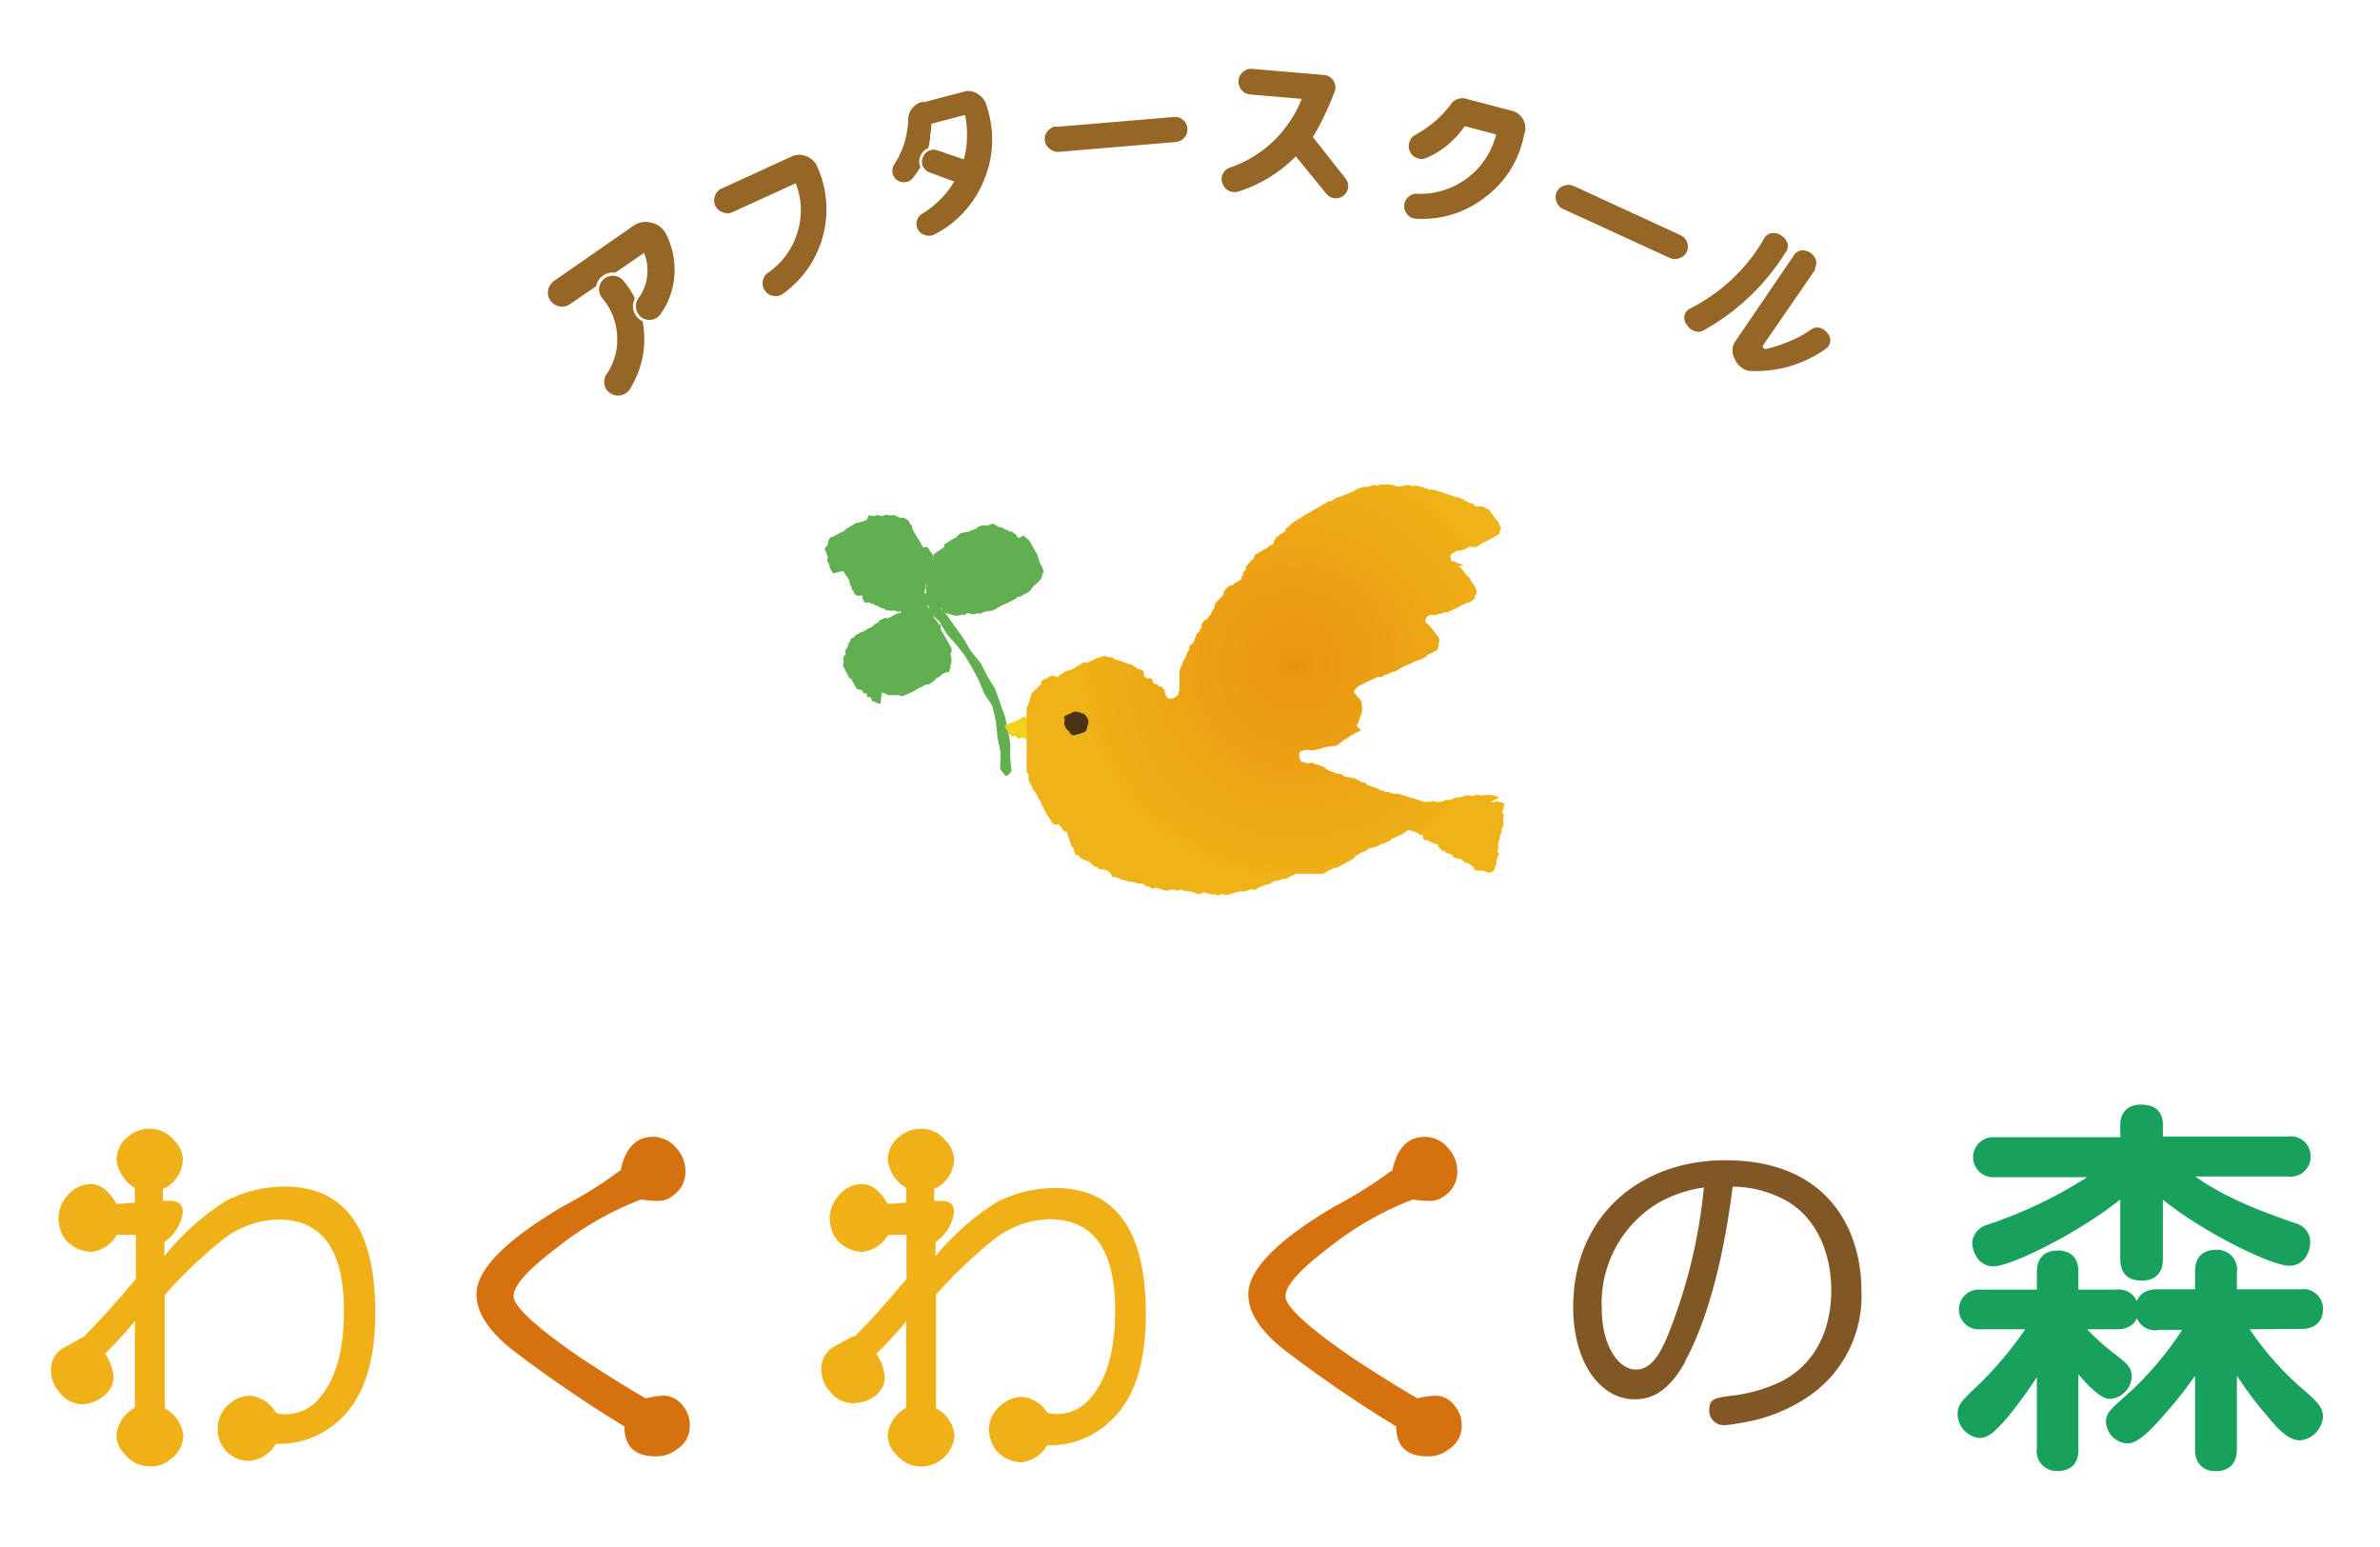
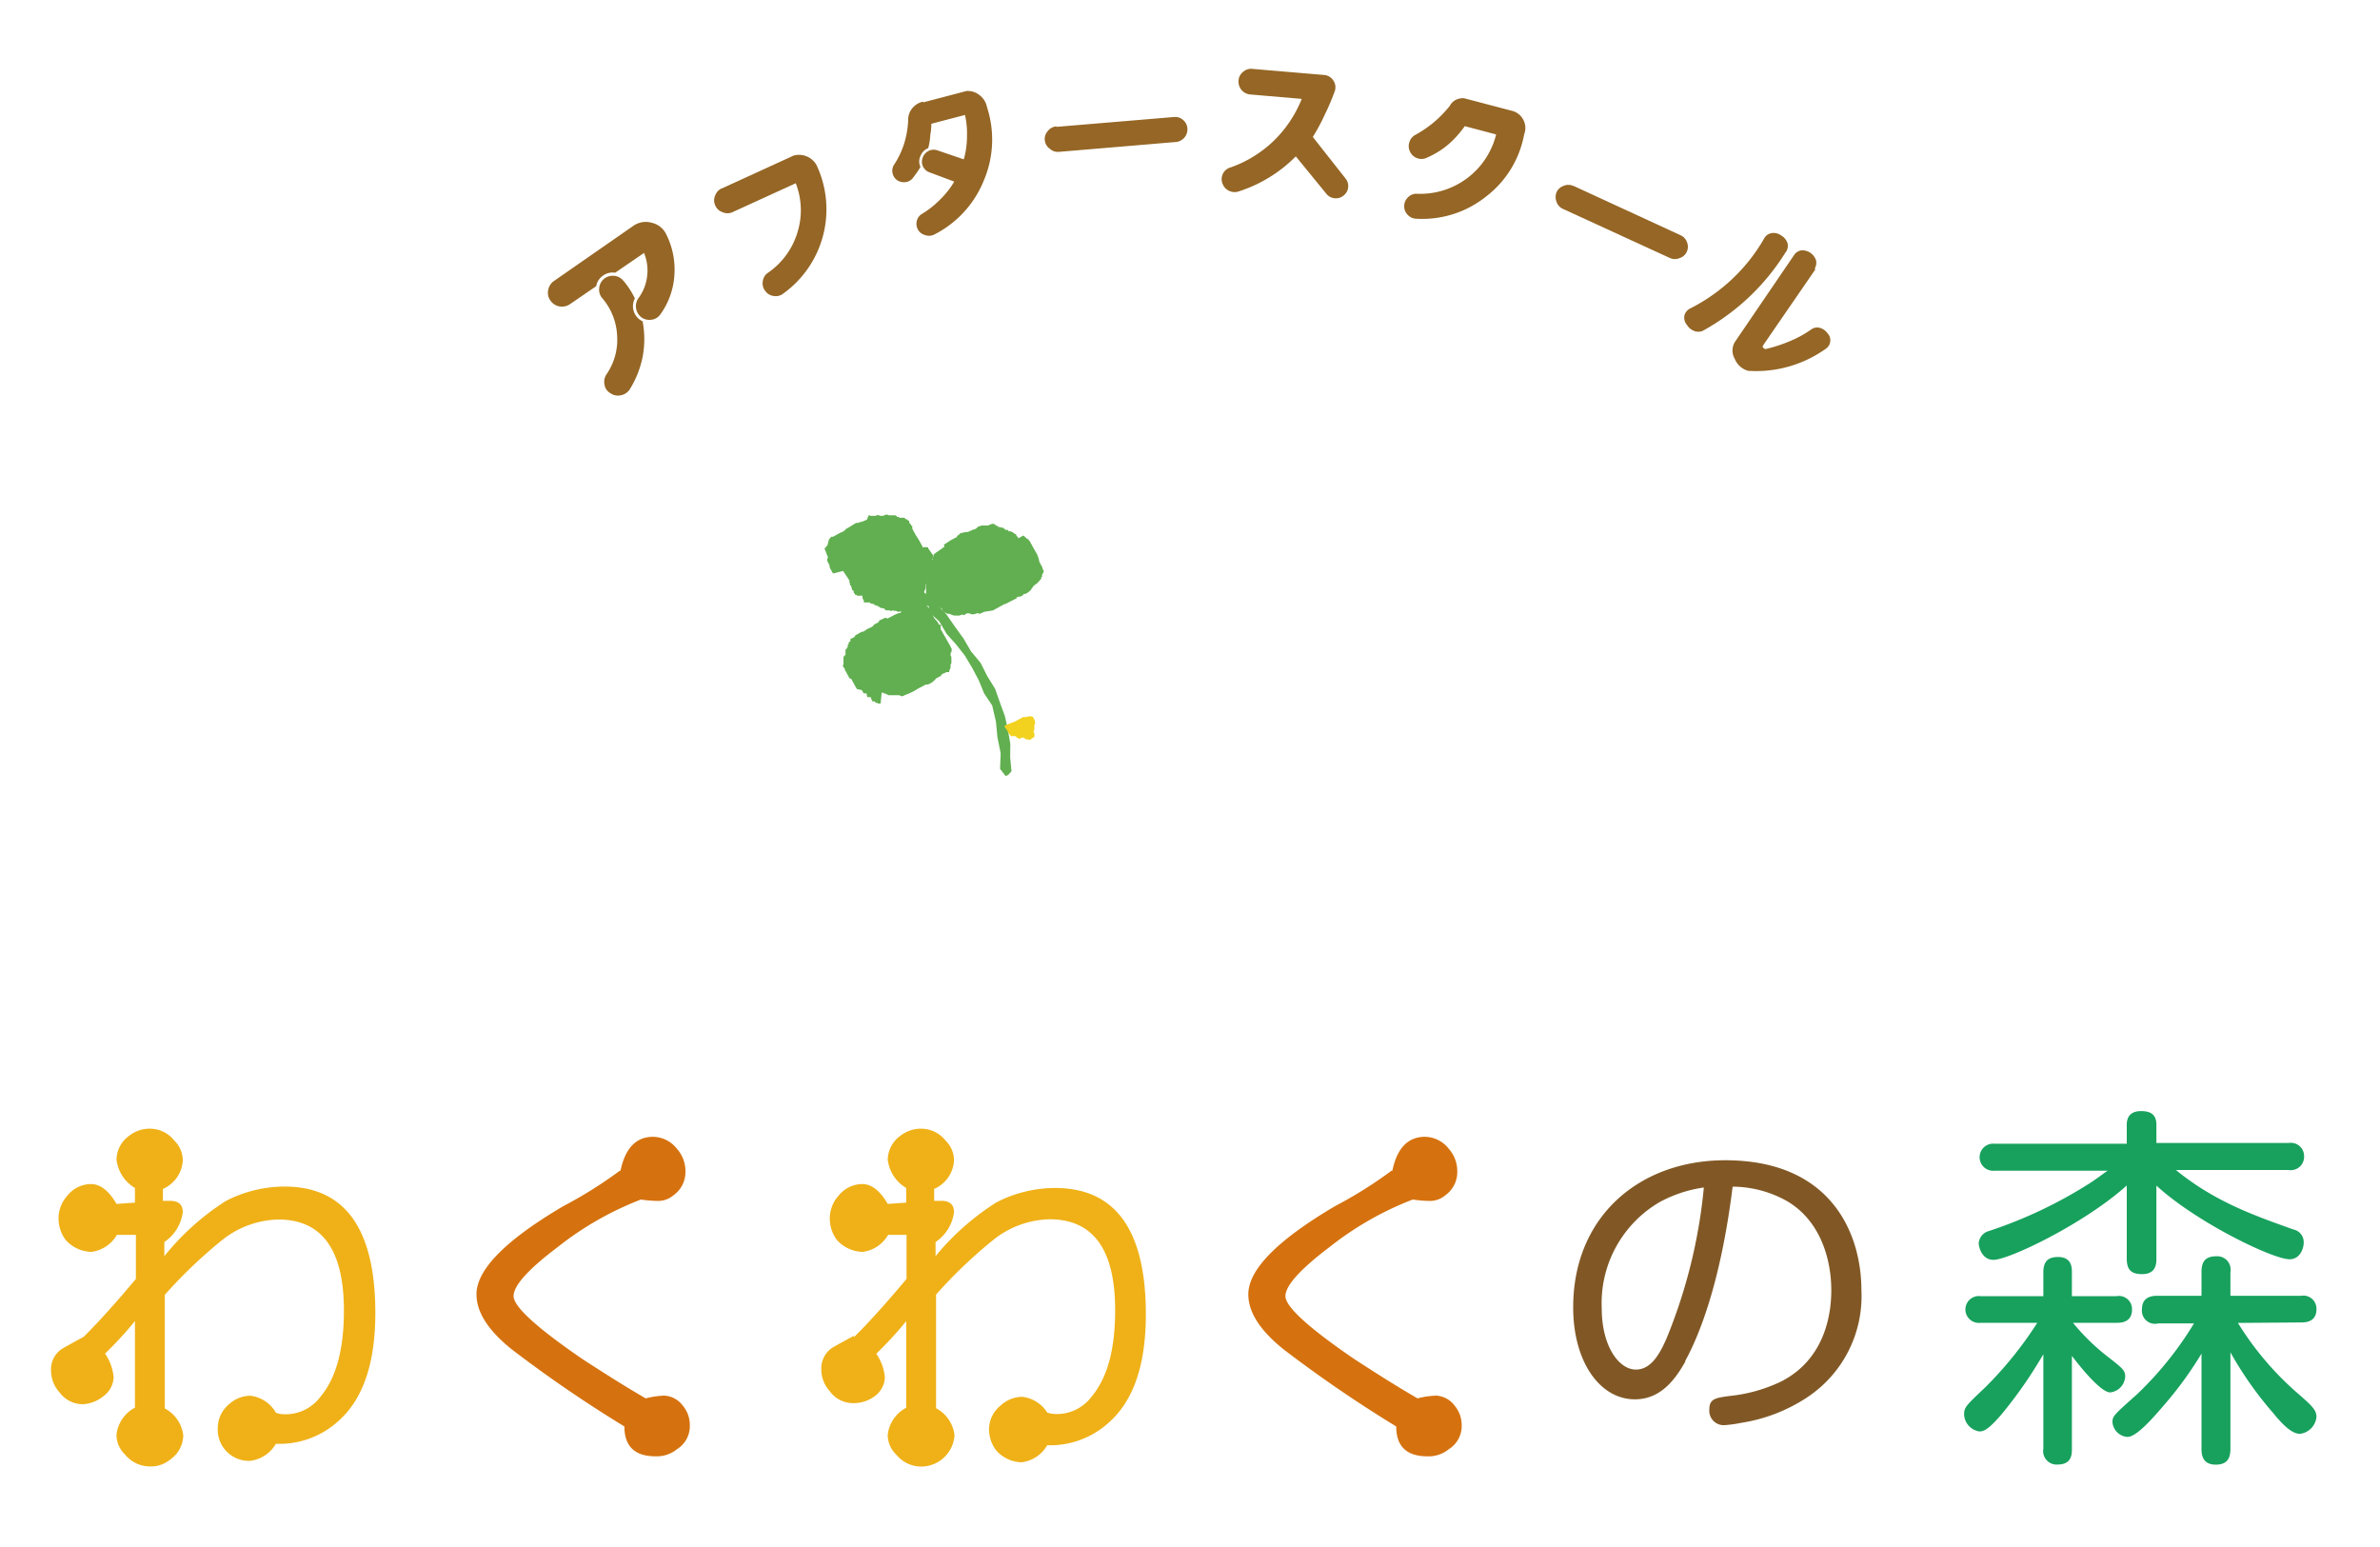
<svg xmlns="http://www.w3.org/2000/svg" id="レイヤー_1" data-name="レイヤー 1" viewBox="0 0 200 130">
  <defs>
    <style>.cls-1,.cls-5{fill:none;}.cls-2{fill:#efb117;}.cls-3{fill:#d5720f;}.cls-4{fill:#17a15d;}.cls-5{stroke:#17a15d;stroke-linecap:round;stroke-linejoin:round;stroke-width:1.09px;}.cls-6{fill:#815825;}.cls-7{fill:#956625;}.cls-8,.cls-9{fill:#61af50;}.cls-10,.cls-13,.cls-9{fill-rule:evenodd;}.cls-10{fill:#f2d21e;}.cls-11{clip-path:url(#clip-path);}.cls-12{fill:url(#名称未設定グラデーション_48);}.cls-13{fill:#493417;}</style>
    <clipPath id="clip-path">
      <path class="cls-1" d="M117.29,40.86l-.07-.06-.07,0-.07-.05-.16,0-.13-.07-.07,0a.18.18,0,0,1-.07,0l-.25,0-.13-.06-.07,0,0,0-.44.19,0,0-.07,0-.13-.06-.07,0,0,0-.55.16s0,0,0,0l-.11,0,0,0-.07,0,0,0-.07,0-.07,0-.07,0,0,0-.53.2s0,0,0,0l-.14.08,0,0-.11.06,0,0-.1.05,0,0-.14.08s0,0,0,0l-.93.37a.05.05,0,0,1,0,0l-.16,0,0,0-.51.32,0,0-.1.06-.08,0-.07,0,0,0-.06,0,0,0-.75.46,0,0-.14.08,0,0-.42.23s0,0,0,0c-.18.17-.58.28-.75.45l-.62.38s0,0,0,0l-.14.07,0,0-.12.11,0,0-.2.15,0,0-.17.18s0,0,0,0l-.23.16v.09l-.07,0v.18l-.07,0,0,0-.33.23,0,0-.11.06,0,0-.12.11s0,0,0,0l-.2.15a.28.28,0,0,1,0,.09l-.12.11c0,.09,0,.17-.05.25l-.19.15s0,0,0,0l-.07,0,0,0-.35.28s0,0,0,0l-.11.05s0,0,0,0l-.1.06,0,0-.39.21,0,0a1.33,1.33,0,0,0-.19.14s0,0,0,0l-.07,0,0,0-.15.13c0,.1,0,.21-.07.31l-.14.07-.48.54c0,.08,0,.17,0,.25l-.16.13v.09l-.07,0c0,.12,0,.24-.07.36l-.08,0c0,.08,0,.17,0,.25l-.21.11v0l-.06,0v.09l-.07,0,0,0-.25.13s0,0,0,0l-.17.18v0l-.06,0a.05.05,0,0,0,0,0l-.07,0,0,0-.08,0a.05.05,0,0,1,0,0l-.31.26s0,0,0,0a1,1,0,0,0-.22.35s0,.09,0,.14l-.07,0a.28.28,0,0,1,0,.09c-.22.22-.43.44-.64.67,0,.15-.08.31-.11.46a.69.69,0,0,1-.13.11s0,.06,0,.09l-.07,0,0,.2-.26.28v.09l-.07,0a.28.28,0,0,0,0,.09l-.07,0s0,0,0,0l-.07,0,0,0c-.1.1-.19.2-.29.29v.09l-.07,0c0,.12,0,.23,0,.34a1.54,1.54,0,0,0-.17.19s0,.09,0,.14l-.12.11s0,0,0,0l-.11,0c0,.05,0,.1,0,.15l-.07,0v.09c0,.1-.07.2-.11.29l0,.07a.39.39,0,0,1-.08.1v.09l-.08.09v0l-.1.06,0,0-.16.13-.06.39-.12.11v.09l-.08.09-.06.31-.18.19a.19.19,0,0,1,0,.08l-.09.1,0,.19-.12.11a.76.76,0,0,0,0,.15l-.07,0a1.2,1.2,0,0,0,0,.2l-.07,0V58l-.09.18a.76.76,0,0,1,0,.15c-.07.14-.43.41-.61.37l-.07,0,0,0a1.2,1.2,0,0,1-.2,0l0,0a.43.43,0,0,0,0-.07c-.33-.09-.16-.57-.44-.81l0,0-.11-.13-.26,0a.16.16,0,0,0,0-.07l0,0a.43.43,0,0,0,0-.07l0,0L97,57.46l0,0-.13-.16,0,0,0-.07,0,0a.47.47,0,0,0,0-.1l0,0-.11-.12h0L96.4,57h-.09a.16.16,0,0,1,0-.07h-.09a.43.43,0,0,0,0-.07h-.09a.25.25,0,0,0,0-.07l0,0,0-.07,0,0,0-.07,0,0a.16.16,0,0,0,0-.07l0,0-.06-.11,0,0,0-.07,0,0,0-.07-.2,0a.69.69,0,0,1-.11-.13l-.2,0a.3.3,0,0,1,0-.08h-.09a.25.25,0,0,0,0-.07l-.14,0a.43.43,0,0,1,0-.07h-.09l-.11-.12-.41-.1-.64-.25-.07,0-.12-.06-.07,0-.31-.15a.16.16,0,0,1,0-.07l0,0-.07,0h-.07l0,0-.07,0-.07,0-.07,0-.19-.08-.06,0-.08-.05-.42.14-.08,0-.1.06s0,0,0,0l-.07,0,0,0-.14.08s0,0,0,0l-.47.22,0,0-.11.06,0,0-.1.06-.08-.05-.07,0-.07,0-.07,0,0,0-.11.06s0,0,0,0l-.65.4,0,0-.35.19a.93.93,0,0,0-.5.18l0,0-.1.05s0,0,0,0l-.43.28v.09l-.07,0A.61.61,0,0,0,88,57l-.07,0s0,0,0,0a3.9,3.9,0,0,1-.35.19.08.08,0,0,1,0,0l-.07,0c0,.12,0,.24-.08.36l-.41.4,0,0-.07,0v.09l-.07,0v.09l-.07,0,0,0-.09.09a.28.28,0,0,0,0,.09l-.07,0s0,.09,0,.14-.09.27-.14.4l0,.07a2.52,2.52,0,0,0-.12.29l0,.07-.06.07,0,0-.06.12,0,.07a.35.35,0,0,1,0,.08l0,.07,0,.11,0,.07a.05.05,0,0,0,0,0,.16.16,0,0,1,0,.07l0,.07,0,.16-.05.07,0,.16,0,.07a.16.16,0,0,0,0,.07l0,0a.43.43,0,0,0,0,.07l0,0,.06.2a1.42,1.42,0,0,1-.08.18l0,.07s0,.08-.07.13l0,.07-.07.12c0,.16,0,.31.07.47a.75.75,0,0,1-.07.12l0,.07,0,.08s0,.1,0,.16l0,0,.15.37-.08.18v.09l-.09.09.09.41,0,.07a.16.16,0,0,0,0,.07l0,0,0,.07,0,0,0,.07,0,.11a.25.25,0,0,0,0,.07l0,0a.5.5,0,0,1,0,.12.35.35,0,0,1,0,.08,1.55,1.55,0,0,1,.08.23l-.05.07,0,.07,0,0a.75.75,0,0,1,0,.16l0,0,.28.53h0l0,.07,0,.08c0,.08,0,.16,0,.25l0,0,.35.72,0,0,.1.17,0,0a.05.05,0,0,1,0,0l0,0,.26.4,0,0a2.32,2.32,0,0,0,.3.56l0,0c.06.15.12.3.19.44l0,0a1.62,1.62,0,0,1,.1.18l0,0a2.12,2.12,0,0,0,.11.21l0,0a1.62,1.62,0,0,1,.1.18.05.05,0,0,1,0,0c.15.23.31.46.46.7l0,0,.11.12,0,0,0,.07H89l.36.49,0,0,.12.12.19,0,0,.07,0,0L90,71l0,0,.06.11,0,0,.18.17,0,0a.25.25,0,0,1,0,.07l0,0,0,.07a.05.05,0,0,0,0,0s0,0,0,.08l0,0,.06.1,0,0a.6.6,0,0,0,.06.11l0,0a.43.43,0,0,1,0,.07l0,0,0,.07.25,0,.26.31h.09a.43.43,0,0,1,0,.07l.2,0a.16.16,0,0,0,0,.07l.14,0,0,.07.2,0,.27.26.06.1h.09a.25.25,0,0,0,0,.07l.19,0a.25.25,0,0,1,0,.07h.09l.18.17,0,0,.07,0,.07,0,.08,0,.14,0,0,.07.25,0,0,.06h.09l.09.09a.05.05,0,0,1,0,0l0,.07h.15l0,.07a.05.05,0,0,0,0,0l.06.11,0,0,.06.11a.05.05,0,0,1,0,0l0,.07s0,0,0,0l.07,0,.07,0,.07,0,.15,0,0,.07h.09a.91.91,0,0,1,.36.17c.21,0,.49.13.68.17l.35,0,0,.07.25,0,0,.07h.14s0,0,0,0l.34,0,.12.12h.09a.25.25,0,0,0,0,.07l.35.08c.08,0,.16.18.24.19l.23-.08s0,0,0,0l.07,0,.08,0,.07,0,.07.05.07,0,.11,0,0,.07.37.07.07.06.57-.13.07,0,.07,0,.18.09.07,0,0,0,.07,0,.07,0,.11-.06,0,0,.07,0,0,0,.07,0,.18.09.07,0,.07,0,.07,0,.08.05a.37.37,0,0,0,.16,0,.62.62,0,0,1,.16,0l.12.07.07,0,.35.13.07,0,.07,0,.07,0,0,0,.07,0,0,0,.11-.06a.05.05,0,0,0,0,0l.1-.06.07,0,.07,0,.13.07.07,0,.29.11.25,0,.07,0,.07,0,.13.07.07,0,0,0,.07,0,0,0,.18-.09,0,0,.24,0,.13.06.16,0s0,0,0,0l.78-.24,0,0,.1,0s0,0,0,0l.1-.06,0,0,.06,0,0,0,.07,0,.07,0,.07,0a.08.08,0,0,0,0,0l.07,0s0,0,0,0l.1,0,0,0,.07,0,0,0,.5-.18s0,0,0,0l.16,0,.13.07.32-.18a.08.08,0,0,0,0,0l.1-.06,0,0,.3-.12,0,0,.3-.11,0,0,.16,0s0,0,0,0l.1-.06,0,0c.17-.08.33-.17.49-.26,0,0,0,0,0,0l.25,0s0,0,0,0,.25-.1.37-.15l0,0,.25,0s0,0,0,0l.39-.21s0,0,0,0l.1-.06,0,0,.07,0s0,0,0,0l.14-.08s0,0,0,0l.14-.08H111a.39.39,0,0,0,.3-.08s0,0,0,0l.42-.23s0,0,0,0l.07,0a.08.08,0,0,0,0,0,.39.39,0,0,1,.11-.06s0,0,0,0l.32-.17.07.05.57-.3,0,0,.2-.11a.05.05,0,0,1,0,0l.35-.2,0,0,.28-.15s0,0,0,0l.15-.13v-.09l.07,0s0,0,0,0l.23-.17,0,0,.1-.06s0,0,0,0l.14-.07a.05.05,0,0,1,0,0l.44-.19c.08,0,.15-.17.3-.21a1.91,1.91,0,0,0,.95-.33l0,0,.11,0,0,0,.58-.27,0,0,.14-.08v-.09l.07,0s0,0,0,0l.51-.23s0,0,0,0l.07,0v-.09l.1,0,0,0,.08,0s0,0,0,0l.59-.41a.13.13,0,0,0,.11,0h.07l.13.07.07,0,.18.08h.09a.25.25,0,0,0,0,.07l.14,0,.18.17.26,0,0,.07,0,0a.16.16,0,0,0,0,.07h0l.06.1,0,0a.25.25,0,0,1,0,.07l0,0,0,.07h.09a.25.25,0,0,1,0,.07H120l.11.12h.14a.25.25,0,0,1,0,.07l.15,0,0,.07.46.11a.16.16,0,0,1,0,.07l0,0,0,.07,0,0,.06.1,0,0,.19.18,0,0a.43.43,0,0,1,0,.07l.31.06.09.09,0,0a.43.43,0,0,1,0,.07l.47.11a.16.16,0,0,1,0,.07h.09l0,.07,0,0a.43.43,0,0,1,0,.07l.11,0a.25.25,0,0,0,0,.07l.61.12c.11.11.23.21.35.31l.36.08,0,.07h.09l0,.07h.09l0,.06h.09a.16.16,0,0,0,0,.07h.08a.25.25,0,0,1,0,.07l0,0,0,.07,0,0,.06.11h.09a.21.21,0,0,0,0,.06l.12,0,.07,0,.07,0,0,0,.07,0,.11,0,.07,0,.08,0,.3.06a.43.43,0,0,0,0,.07l.31.06.28-.15s0,0,0,0a.75.75,0,0,0,.15-.31v-.09l.12-.11,0-.2a.18.18,0,0,1,0-.07l0-.07a.05.05,0,0,1,0,0,.76.76,0,0,1,0-.15l.07,0,.06-.3.07,0v-.09l0,0,0-.07,0,0-.06-.1,0,0-.06-.11h0a.3.3,0,0,1,0-.08.75.75,0,0,1,.07-.12l0-.07a.35.35,0,0,1,0-.08.43.43,0,0,1,0-.07l0,0a.5.5,0,0,1,0-.12l0-.07,0-.07c0-.12.09-.23.13-.35a.75.75,0,0,1,0-.16l.08-.18a.25.25,0,0,0,0-.07.54.54,0,0,0,.07-.13l0-.07,0-.07,0-.07c0-.11.08-.23.13-.34s0-.42,0-.63l.06-.13,0-.16h0l-.06-.11,0,0-.06-.11,0,0a.16.16,0,0,1,0-.07c0-.09.07-.19.11-.28a.51.51,0,0,0,0-.13s0-.08.07-.13l-.13-.24c-.07,0,0,0-.08,0l-.14,0,0,0-.07,0-.13-.07-.16,0,0,0-.22.08s0,0,0,0l-.16,0,0,0-.11,0s0,0,0,0L126,67l-.08-.06-.16,0-.12-.07a2.69,2.69,0,0,0-1.2,0,.43.43,0,0,0,0-.07l-.12,0a.08.08,0,0,1,0,0l-.07,0,0,0-.24,0a.05.05,0,0,1,0,0l-.27.1,0,0-.07,0-.12-.07-.07,0s0,0,0,0l-.25,0,0,0-.1.06a.08.08,0,0,1,0,0l-.07,0a.05.05,0,0,1,0,0l-.39.12s0,0,0,0l-.07,0a.08.08,0,0,1,0,0l-.25,0,0,0-.47.21s0,0,0,0l-.11,0,0,0-.07,0s0,0,0,0l-.07,0-.07,0-.07,0,0,0-.11.06s0,0,0,0l-.11.06s0,0,0,0l-.16,0s0,0,0,0l-.1.06a.08.08,0,0,1,0,0l-.07,0,0,0-.07,0-.11,0-.07,0-.18-.09-.37.07s0,0,0,0l-.16,0a.08.08,0,0,1,0,0l-.16,0-.08,0-.06,0-.94-.31-.08,0-.61-.21-.07,0-.08-.06-.15,0-.18-.09H117a.16.16,0,0,1,0-.07l-.2,0a.76.76,0,0,0-.09-.09l-.34,0-.12-.13-.25,0,0-.07h-.15l-.11-.13h-.14c-.15-.07-.19-.16-.38-.11l0-.07a.54.54,0,0,1-.4-.15l-.06-.11-.39-.06-.19-.17h-.14a.25.25,0,0,0,0-.07h-.09l-.18-.08-.86-.17,0-.07h-.09l-.11-.12-.25,0-.29-.11h-.14l0-.07-.36-.08,0-.07-.14,0a.16.16,0,0,1,0-.07h-.09l-.11-.13,0,0-.09-.08h-.09l0-.07-.11,0-.07,0-.12-.07-.07,0-.08-.06-.25,0,0-.07,0,0-.13-.07-.46.07-.13-.07-.07,0-.07-.05-.07,0,0,0h-.15l0,0v0a.05.05,0,0,0,0,0,1.21,1.21,0,0,1-.2-.53l0,0a.59.59,0,0,0,0-.23l.07,0v-.09a.66.66,0,0,1,.33-.14l.38-.06.07.05.07,0,.07,0,.07,0,.08,0,.07,0v0l.08,0,0,0,1-.27,0,0,.07,0,0,0,.37-.07.07,0,.16,0a.05.05,0,0,1,0,0c.28,0,.59-.41.88-.57l.17-.09s0,0,0,0l.47-.3.32-.17s0,0,0,0l.21-.11a.08.08,0,0,0,0,0l.18-.09,0,0L114,61v-.09l.12-.11v-.09l.07,0a1,1,0,0,1,0-.17l.12-.29a.43.43,0,0,0,0-.07.54.54,0,0,1,.07-.13l0-.07.05-.07s0-.09,0-.13l0,0,0-.07.05-.07,0-.07,0-.08-.06-.28,0,0a.5.5,0,0,0,0-.12.35.35,0,0,0,0-.08l-.19-.35c-.16,0-.16-.15-.29-.29s-.07,0-.1-.09l0,0s-.05-.09-.08-.14l.09-.18a.05.05,0,0,1,0,0l.26-.27,0,0,.24-.13,0,0,0,0,.25-.14v0l.07,0a.05.05,0,0,1,0,0l.14-.08,0,0,.18-.09,0,0,.65-.3,0,0,.14-.07,0,0,.07,0a.05.05,0,0,0,0,0l.07,0,.07.05.42-.23,0,0,.07,0,0,0,.41-.18a.08.08,0,0,0,0,0l.1-.06,0,0,.16,0a.05.05,0,0,0,0,0l.11-.06v0l.11-.06,0,0,.17-.1,0,0,.56-.31a.05.05,0,0,1,0,0l.07,0,0,0,.11-.05s0,0,0,0l.69-.33a2.75,2.75,0,0,0,.87-.38s0,0,0,0l.07,0s0-.1,0-.15l.07,0s0,0,0,0l.44-.19,0,0,.11-.06V54.7l.07,0,0,0,.07,0,0,0,.07,0,0-.11.07,0a.61.61,0,0,0,0-.14l.07,0a1.25,1.25,0,0,0,0-.19.35.35,0,0,0,0-.08l0-.07.08-.18-.06-.37,0,0-.73-.93,0,0-.35-.31,0,0a.44.44,0,0,1,.2-.56l0,0,.3-.12.07.05.13,0s0,0,0,0l.07,0,0,0,.07,0a.05.05,0,0,0,0,0l.14-.08a.08.08,0,0,0,0,0l.16,0s0,0,0,0l.46-.16,0,0,.08,0s0,0,0,0l.16,0s0,0,0,0l.1-.06,0,0,.59-.27,0,0,.14-.07,0,0,.14-.07,0,0,.24-.13,0,0,.14-.07,0,0,.14-.07,0,0,.39-.12,0,0,.14-.08,0,0,.12-.12s0,0,0,0l.07,0v-.09l.07,0V50l.07,0s0,0,0,0l.07-.13a.16.16,0,0,1,0-.07h0l0-.07a.35.35,0,0,1,0-.08s0-.09-.08-.14c.06-.23-.39-.58-.46-.84l0,0c0-.14-.22-.24-.3-.3l0,0s0-.09-.08-.14l0,0-.19-.26,0,0a1.83,1.83,0,0,1-.13-.16l0,0-.11-.12,0,0a1.83,1.83,0,0,0-.13-.16H123l-.09-.08-.07,0-.18-.09-.07,0-.07-.05-.07,0-.19-.09h-.08l0-.07-.25,0,0-.11,0,0-.06-.28a.42.42,0,0,0,.08-.18l.37-.24,0,0,.14-.07.07,0,.07,0,0,0,.16,0a.05.05,0,0,1,0,0l.23-.08,0,0,.07,0,0,0,.11-.06v0l.14-.08,0,0,.1-.06,0,0,.1-.06,0,0,.11,0,0,0L124,46l0,0,.58-.36,0,0,.17-.09,0,0,.15-.07s0,0,0,0l.28-.15,0,0,.7-.38,0,0,.12-.11.06-.31.06-.07,0-.07,0-.08-.06-.1,0,0a1.33,1.33,0,0,0-.25-.45h0a.53.53,0,0,1-.06-.1l0,0a.63.63,0,0,0-.11-.12h0a2.48,2.48,0,0,1-.19-.26l0,0,0-.07h-.15a.16.16,0,0,0,0-.07l0,0a.43.43,0,0,0,0-.07h0l-.06-.1,0,0a1.83,1.83,0,0,0-.13-.16h-.09l0-.06-.14,0-.11-.12-.14,0a.43.43,0,0,1,0-.07H124l-.11-.12,0,0-.09-.09h-.09l0-.07-.19,0a2.11,2.11,0,0,1-.33-.18h-.09l0-.07h-.09l-.11-.12h-.09l-.34-.13-.07,0-.35-.13-.07,0-.45-.16-.07,0-.13-.07h-.09l0-.06-.15,0-.4-.15-.07,0a.25.25,0,0,0,0-.07.36.36,0,0,1-.23,0l0,0-.07,0-.34,0a.25.25,0,0,0,0-.07l-.3-.06,0-.07-.11,0-.07,0-.13-.06-.07,0-.07-.05-.07,0,0,0-.1,0,0,0-.06,0,0,0-.07,0-.08,0-.16,0-.07,0-.07,0-.18-.09-.75.14" />
    </clipPath>
    <radialGradient id="名称未設定グラデーション_48" cx="-428.8" cy="438.73" r="1" gradientTransform="translate(8264.62 -8288.62) scale(19.02)" gradientUnits="userSpaceOnUse">
      <stop offset="0" stop-color="#e99411" />
      <stop offset="1" stop-color="#efb317" />
    </radialGradient>
  </defs>
  <path class="cls-2" d="M7,112.37c1.36-1.35,2.83-3,4.42-4.9v-3.7H9.82a2.87,2.87,0,0,1-2.15,1.43,3,3,0,0,1-2.15-1,3,3,0,0,1-.6-1.79,2.84,2.84,0,0,1,.72-1.91,2.58,2.58,0,0,1,2-1c.79,0,1.51.56,2.15,1.67l1.55-.11V99.83a3.21,3.21,0,0,1-1.55-2.39,2.52,2.52,0,0,1,1.07-2,2.76,2.76,0,0,1,1.79-.59,2.6,2.6,0,0,1,2,1,2.33,2.33,0,0,1,.71,1.67,2.78,2.78,0,0,1-1.67,2.39v1h.6c.71,0,1.07.32,1.07.95a3.56,3.56,0,0,1-1.55,2.51v1.19A21.31,21.31,0,0,1,19,100.91a10.83,10.83,0,0,1,4.9-1.2q7.64,0,7.64,10.63,0,6.33-3.1,9.07a7.33,7.33,0,0,1-4.78,1.92h-.48A2.88,2.88,0,0,1,21,122.76,2.62,2.62,0,0,1,18.3,120a2.6,2.6,0,0,1,.95-2,2.68,2.68,0,0,1,1.79-.71,2.86,2.86,0,0,1,2.15,1.43,2,2,0,0,0,.6.12,3.64,3.64,0,0,0,3.11-1.43c1.35-1.6,2-4,2-7.29q0-7.63-5.5-7.64a7.83,7.83,0,0,0-4.66,1.67,39.91,39.91,0,0,0-4.89,4.66v9.55a2.93,2.93,0,0,1,1.55,2.27,2.52,2.52,0,0,1-1.07,2,2.54,2.54,0,0,1-1.68.6,2.7,2.7,0,0,1-2.14-1,2.28,2.28,0,0,1-.72-1.67,2.93,2.93,0,0,1,1.55-2.27v-7.28c-.8,1-1.63,1.87-2.51,2.74a4.18,4.18,0,0,1,.72,2,2.06,2.06,0,0,1-.84,1.56A3,3,0,0,1,7,118a2.41,2.41,0,0,1-2-1,2.7,2.7,0,0,1-.71-1.79,2.06,2.06,0,0,1,.83-1.8c.08-.07.72-.43,1.91-1.07" />
  <path class="cls-3" d="M52.14,98.4c.39-1.91,1.31-2.87,2.74-2.87a2.58,2.58,0,0,1,2,1,2.82,2.82,0,0,1,.72,1.91,2.39,2.39,0,0,1-1,2,2,2,0,0,1-1.31.48,10.16,10.16,0,0,1-1.43-.12,26.71,26.71,0,0,0-7,4q-3.71,2.8-3.7,4.12t5.73,5.25c2.07,1.35,3.86,2.47,5.37,3.34a7.22,7.22,0,0,1,1.56-.23,2.07,2.07,0,0,1,1.55.83,2.54,2.54,0,0,1,.6,1.67,2.28,2.28,0,0,1-1.08,2,2.69,2.69,0,0,1-1.79.6c-1.75,0-2.63-.83-2.63-2.51a109,109,0,0,1-9.43-6.45q-3-2.39-3-4.65,0-3.11,7.29-7.41a35.93,35.93,0,0,0,4.78-3" />
  <path class="cls-2" d="M71.76,112.37c1.36-1.35,2.83-3,4.42-4.9v-3.7H74.63a2.87,2.87,0,0,1-2.15,1.43,3,3,0,0,1-2.15-1,3,3,0,0,1-.6-1.79,2.84,2.84,0,0,1,.72-1.91,2.59,2.59,0,0,1,2-1c.79,0,1.51.56,2.15,1.67l1.55-.11V99.83a3.21,3.21,0,0,1-1.55-2.39,2.52,2.52,0,0,1,1.07-2,2.76,2.76,0,0,1,1.79-.59,2.6,2.6,0,0,1,2,1,2.33,2.33,0,0,1,.71,1.67,2.78,2.78,0,0,1-1.67,2.39v1h.6c.71,0,1.07.32,1.07.95a3.56,3.56,0,0,1-1.55,2.51v1.19a21.31,21.31,0,0,1,5.13-4.53,10.83,10.83,0,0,1,4.9-1.2q7.64,0,7.64,10.63,0,6.33-3.1,9.07a7.31,7.31,0,0,1-4.78,1.92H88a2.88,2.88,0,0,1-2.15,1.43,2.94,2.94,0,0,1-2.14-1,3,3,0,0,1-.6-1.79,2.6,2.6,0,0,1,1-2,2.7,2.7,0,0,1,1.79-.71A2.86,2.86,0,0,1,88,118.7a2,2,0,0,0,.6.12,3.64,3.64,0,0,0,3.11-1.43c1.35-1.6,2-4,2-7.29q0-7.63-5.5-7.64a7.83,7.83,0,0,0-4.66,1.67,39.91,39.91,0,0,0-4.89,4.66v9.55a2.93,2.93,0,0,1,1.55,2.27,2.81,2.81,0,0,1-2.75,2.63,2.7,2.7,0,0,1-2.14-1,2.28,2.28,0,0,1-.72-1.67,2.93,2.93,0,0,1,1.55-2.27v-7.28c-.8,1-1.63,1.87-2.51,2.74a4.18,4.18,0,0,1,.72,2,2.06,2.06,0,0,1-.84,1.56,3,3,0,0,1-1.79.59,2.41,2.41,0,0,1-2-1,2.7,2.7,0,0,1-.71-1.79,2.08,2.08,0,0,1,.83-1.8c.08-.07.72-.43,1.91-1.07" />
  <path class="cls-3" d="M117,98.4c.39-1.91,1.31-2.87,2.74-2.87a2.58,2.58,0,0,1,2,1,2.82,2.82,0,0,1,.72,1.91,2.39,2.39,0,0,1-1,2,2,2,0,0,1-1.31.48,10.16,10.16,0,0,1-1.43-.12,26.71,26.71,0,0,0-7,4q-3.7,2.8-3.7,4.12t5.73,5.25c2.07,1.35,3.86,2.47,5.37,3.34a7.22,7.22,0,0,1,1.56-.23,2.07,2.07,0,0,1,1.55.83,2.54,2.54,0,0,1,.6,1.67,2.28,2.28,0,0,1-1.08,2,2.67,2.67,0,0,1-1.79.6c-1.75,0-2.63-.83-2.63-2.51a109,109,0,0,1-9.43-6.45q-3-2.39-3-4.65,0-3.11,7.28-7.41a35.93,35.93,0,0,0,4.78-3" />
  <path class="cls-4" d="M171.71,113.8a37.42,37.42,0,0,1-3.47,5c-1,1.17-1.46,1.49-1.9,1.49a1.51,1.51,0,0,1-1.29-1.45c0-.57.19-.76,1.73-2.21a31.61,31.61,0,0,0,4.42-5.47h-4.76a1.13,1.13,0,1,1,0-2.24h5.27v-2c0-.79.28-1.29,1.23-1.29,1.17,0,1.17.91,1.17,1.29v2h3.76a1.1,1.1,0,0,1,1.29,1.14c0,1.1-1,1.1-1.29,1.1H174.2a17.88,17.88,0,0,0,3,2.91c1.17.91,1.39,1.1,1.39,1.61a1.42,1.42,0,0,1-1.26,1.33c-.79,0-2.5-2.12-3.22-3.07v7.8c0,.44,0,1.33-1.2,1.33a1.13,1.13,0,0,1-1.2-1.33Zm9.5-8.06c0,.41,0,1.33-1.2,1.33-1,0-1.29-.44-1.29-1.33V99.62c-3.54,3.19-9.89,6.25-11.21,6.25-.92,0-1.23-1-1.23-1.42a1.15,1.15,0,0,1,.85-1,37.8,37.8,0,0,0,8.56-4.07c.72-.48,1.1-.79,1.42-1H167.6a1.14,1.14,0,1,1,0-2.27h11.12V94.51c0-.54.22-1.14,1.2-1.14.72,0,1.29.22,1.29,1.14v1.54h11.11a1.11,1.11,0,0,1,1.3,1.11,1.12,1.12,0,0,1-1.3,1.16h-9.47c3.22,2.63,6.48,3.79,9.88,5a1.08,1.08,0,0,1,.86,1.08c0,.5-.29,1.42-1.2,1.42-1.39,0-7.8-3.09-11.18-6.19Zm6.85,5.43a25.72,25.72,0,0,0,4.8,5.72c1.42,1.23,1.8,1.58,1.8,2.18a1.58,1.58,0,0,1-1.39,1.42c-.76,0-1.64-1-2.24-1.74a30.09,30.09,0,0,1-3.6-5.11v8.11c0,.76-.25,1.33-1.23,1.33-1.17,0-1.2-.92-1.2-1.33v-8a30.82,30.82,0,0,1-2.87,4c-.86,1-2.5,3-3.35,3a1.35,1.35,0,0,1-1.26-1.23c0-.51.06-.57,2.08-2.37a28.89,28.89,0,0,0,4.77-5.94h-3A1.1,1.1,0,0,1,180,110c0-1.11,1-1.11,1.3-1.11H185v-2c0-.94.38-1.32,1.26-1.32a1.12,1.12,0,0,1,1.17,1.32v2h5.94a1.1,1.1,0,0,1,1.29,1.14c0,1.1-1,1.1-1.29,1.1Z" />
-   <path class="cls-5" d="M171.71,113.8a37.42,37.42,0,0,1-3.47,5c-1,1.17-1.46,1.49-1.9,1.49a1.51,1.51,0,0,1-1.29-1.45c0-.57.19-.76,1.73-2.21a31.61,31.61,0,0,0,4.42-5.47h-4.76a1.13,1.13,0,1,1,0-2.24h5.27v-2c0-.79.28-1.29,1.23-1.29,1.17,0,1.17.91,1.17,1.29v2h3.76a1.1,1.1,0,0,1,1.29,1.14c0,1.1-1,1.1-1.29,1.1H174.2a17.88,17.88,0,0,0,3,2.91c1.17.91,1.39,1.1,1.39,1.61a1.42,1.42,0,0,1-1.26,1.33c-.79,0-2.5-2.12-3.22-3.07v7.8c0,.44,0,1.33-1.2,1.33a1.13,1.13,0,0,1-1.2-1.33Zm9.5-8.06c0,.41,0,1.33-1.2,1.33-1,0-1.29-.44-1.29-1.33V99.62c-3.54,3.19-9.89,6.25-11.21,6.25-.92,0-1.23-1-1.23-1.42a1.15,1.15,0,0,1,.85-1,37.8,37.8,0,0,0,8.56-4.07c.72-.48,1.1-.79,1.42-1H167.6a1.14,1.14,0,1,1,0-2.27h11.12V94.51c0-.54.22-1.14,1.2-1.14.72,0,1.29.22,1.29,1.14v1.54h11.11a1.11,1.11,0,0,1,1.3,1.11,1.12,1.12,0,0,1-1.3,1.16h-9.47c3.22,2.63,6.48,3.79,9.88,5a1.08,1.08,0,0,1,.86,1.08c0,.5-.29,1.42-1.2,1.42-1.39,0-7.8-3.09-11.18-6.19Zm6.85,5.43a25.72,25.72,0,0,0,4.8,5.72c1.42,1.23,1.8,1.58,1.8,2.18a1.58,1.58,0,0,1-1.39,1.42c-.76,0-1.64-1-2.24-1.74a30.09,30.09,0,0,1-3.6-5.11v8.11c0,.76-.25,1.33-1.23,1.33-1.17,0-1.2-.92-1.2-1.33v-8a30.82,30.82,0,0,1-2.87,4c-.86,1-2.5,3-3.35,3a1.35,1.35,0,0,1-1.26-1.23c0-.51.06-.57,2.08-2.37a28.89,28.89,0,0,0,4.77-5.94h-3A1.1,1.1,0,0,1,180,110c0-1.11,1-1.11,1.3-1.11H185v-2c0-.94.38-1.32,1.26-1.32a1.12,1.12,0,0,1,1.17,1.32v2h5.94a1.1,1.1,0,0,1,1.29,1.14c0,1.1-1,1.1-1.29,1.1Z" />
  <path class="cls-6" d="M141.64,114.39c-.9,1.6-2.12,3.2-4.26,3.2-2.93,0-5.18-3.14-5.18-7.73,0-7.67,5.61-12.36,12.77-12.36,9.06,0,11.45,6.34,11.45,10.9a10.19,10.19,0,0,1-4.61,9.06,13.92,13.92,0,0,1-5.51,2.11,10.38,10.38,0,0,1-1.38.19,1.21,1.21,0,0,1-1.28-1.3c0-.92.49-1,1.87-1.17a13,13,0,0,0,4.15-1.19c3.94-2,4.23-6.15,4.23-7.67,0-2.66-.94-5.86-3.71-7.49a9.41,9.41,0,0,0-4.58-1.22c-1.06,8.52-3,12.86-4,14.67m-2-13.45a9.83,9.83,0,0,0-5,9c0,3.19,1.44,5.15,2.87,5.15s2.23-1.63,3-3.69a44.29,44.29,0,0,0,2.71-11.61,11,11,0,0,0-3.55,1.14" />
  <path class="cls-7" d="M54.1,21.27l-2.41,1.65a1.34,1.34,0,0,0-1,.23,1.36,1.36,0,0,0-.59.9l-2.19,1.5a1.18,1.18,0,0,1-.89.2,1.16,1.16,0,0,1-.77-.5,1.09,1.09,0,0,1-.18-.89,1.16,1.16,0,0,1,.5-.76L53.19,19a1.82,1.82,0,0,1,1.58-.28,1.78,1.78,0,0,1,1.23,1,6.59,6.59,0,0,1,.67,3.42,6.28,6.28,0,0,1-1.18,3.28,1.07,1.07,0,0,1-.76.45,1.14,1.14,0,0,1-.85-.22,1.18,1.18,0,0,1-.22-1.61,3.76,3.76,0,0,0,.72-1.83,3.83,3.83,0,0,0-.28-2m-1.75,2.34a6.8,6.8,0,0,1,1,1.53A1.4,1.4,0,0,0,54,27a8,8,0,0,1,0,3,8.23,8.23,0,0,1-1.1,2.75,1.16,1.16,0,0,1-.74.47,1.12,1.12,0,0,1-.87-.18,1,1,0,0,1-.49-.72,1.12,1.12,0,0,1,.17-.87,5.1,5.1,0,0,0,.89-3.23,5.22,5.22,0,0,0-1.22-3.13,1.08,1.08,0,0,1-.29-.84,1.13,1.13,0,0,1,.4-.81,1.16,1.16,0,0,1,.87-.26,1.1,1.1,0,0,1,.78.44" />
  <path class="cls-7" d="M60.63,15.85l6.07-2.78a1.7,1.7,0,0,1,1.9.77,8.72,8.72,0,0,1-2.78,10.83,1,1,0,0,1-.81.2,1,1,0,0,1-.71-.43,1,1,0,0,1-.2-.8,1,1,0,0,1,.41-.7A6.31,6.31,0,0,0,67,19.57a6.22,6.22,0,0,0-.13-4.17l-5.32,2.43a1,1,0,0,1-.83,0,1,1,0,0,1-.62-.58,1,1,0,0,1,0-.83,1.05,1.05,0,0,1,.57-.6" />
  <path class="cls-7" d="M77.59,8.6l3.62-.95A1.56,1.56,0,0,1,82.32,8a1.66,1.66,0,0,1,.62,1,8.78,8.78,0,0,1-.28,6.2,8.76,8.76,0,0,1-4.21,4.54,1,1,0,0,1-.75,0,.94.94,0,0,1-.57-.46,1,1,0,0,1-.08-.74.94.94,0,0,1,.45-.58A7.72,7.72,0,0,0,79,16.77a7.27,7.27,0,0,0,1.19-1.51l-2.17-.81a1,1,0,0,1-.48-.51.94.94,0,0,1,0-.7A1,1,0,0,1,78,12.7a.94.94,0,0,1,.7-.09l2.29.78a7.06,7.06,0,0,0,.27-2,6.85,6.85,0,0,0-.17-1.73l-2.83.74c0,.21,0,.51-.08.89A5.18,5.18,0,0,1,78,12.45a1.14,1.14,0,0,0-.65.66,1.06,1.06,0,0,0,0,.92q-.16.27-.33.51c-.12.16-.23.32-.35.47a.93.93,0,0,1-.66.3,1,1,0,0,1-.69-.22,1,1,0,0,1-.33-.62.94.94,0,0,1,.19-.7A7.17,7.17,0,0,0,76,12a8,8,0,0,0,.32-1.9,1.48,1.48,0,0,1,.34-1,1.61,1.61,0,0,1,.92-.56" />
  <path class="cls-7" d="M88.78,10.66l9.91-.83a1,1,0,0,1,.74.26,1,1,0,0,1,.35.7,1.05,1.05,0,0,1-.24.76,1.09,1.09,0,0,1-.7.38L89,12.76a1,1,0,0,1-.77-.25A1,1,0,0,1,88.06,11a1,1,0,0,1,.72-.38" />
  <path class="cls-7" d="M105.26,5.79l6,.51a1,1,0,0,1,.78.46,1,1,0,0,1,.13.89,20.51,20.51,0,0,1-.85,2,16.76,16.76,0,0,1-1,1.86L113.07,15a1,1,0,0,1,.22.75,1,1,0,0,1-.37.67,1,1,0,0,1-.76.24,1,1,0,0,1-.68-.35l-2.59-3.17a11.68,11.68,0,0,1-2.25,1.78,11.86,11.86,0,0,1-2.59,1.18,1.08,1.08,0,0,1-1.31-.65,1,1,0,0,1,0-.79,1,1,0,0,1,.55-.55A10,10,0,0,0,107,11.87a10.16,10.16,0,0,0,2.39-3.56l-4.31-.37a1.08,1.08,0,0,1-1-1.17,1,1,0,0,1,.38-.73,1,1,0,0,1,.8-.25" />
  <path class="cls-7" d="M125.73,11.3l-2.64-.7a8.4,8.4,0,0,1-1.41,1.56,7.07,7.07,0,0,1-1.75,1.08,1,1,0,0,1-.81.06,1,1,0,0,1-.62-.54,1,1,0,0,1-.07-.79,1,1,0,0,1,.5-.63,10.1,10.1,0,0,0,1.57-1.07,10.14,10.14,0,0,0,1.33-1.37,1.18,1.18,0,0,1,.49-.5,1.39,1.39,0,0,1,.69-.15l4,1.05a1.47,1.47,0,0,1,1,.77,1.45,1.45,0,0,1,.07,1.22,8.49,8.49,0,0,1-3.18,5.21A8.59,8.59,0,0,1,119,18.38a1,1,0,0,1-.7-.32,1,1,0,0,1-.3-.73,1,1,0,0,1,.29-.72,1,1,0,0,1,.71-.33,6.57,6.57,0,0,0,6.73-5" />
  <path class="cls-7" d="M132.25,15.63l9,4.15a1,1,0,0,1,.52.59,1,1,0,0,1-.63,1.32,1,1,0,0,1-.79,0l-9-4.13a1,1,0,0,1-.55-.6,1.1,1.1,0,0,1,0-.8,1,1,0,0,1,.59-.54,1,1,0,0,1,.81,0" />
  <path class="cls-7" d="M150.07,21.17a18.92,18.92,0,0,1-7,6.64.94.94,0,0,1-.7,0,1.18,1.18,0,0,1-.61-.51.92.92,0,0,1-.21-.8.91.91,0,0,1,.43-.55,15.14,15.14,0,0,0,3.61-2.53A14.74,14.74,0,0,0,148.27,20a.89.89,0,0,1,.6-.41,1.08,1.08,0,0,1,.84.22,1.13,1.13,0,0,1,.51.66.92.92,0,0,1-.15.72m2.5,1.42-4.34,6.31-.08.13a.14.14,0,0,0,0,.15.38.38,0,0,0,.14.11.2.2,0,0,0,.17,0,12,12,0,0,0,1.92-.63,9.1,9.1,0,0,0,1.83-1,.86.86,0,0,1,.68-.14,1.18,1.18,0,0,1,.67.45.86.86,0,0,1-.12,1.31,10.11,10.11,0,0,1-3.12,1.5,10,10,0,0,1-3.43.36,1.71,1.71,0,0,1-1.11-1,1.39,1.39,0,0,1,0-1.41l5-7.34a.87.87,0,0,1,.59-.37,1.21,1.21,0,0,1,1.24.85.91.91,0,0,1-.13.7" />
  <polygon class="cls-8" points="84.72 65.12 84.5 65.21 84.04 64.61 84.09 63.3 83.82 61.97 83.69 60.63 83.38 59.29 82.7 58.27 82.25 57.17 81.69 56.11 81.08 55.09 80.34 54.15 79.55 53.27 78.94 52.23 78.08 51.44 78.06 50.76 78.69 50.72 79.53 51.63 80.24 52.65 80.97 53.66 81.6 54.74 82.4 55.7 82.96 56.81 83.62 57.88 84.04 59.07 84.45 60.19 84.7 61.35 84.9 62.51 84.89 63.67 85 64.82 84.72 65.12" />
  <path class="cls-9" d="M79.05,52.47h0a.54.54,0,0,1,0,.11l0,0s0,.1,0,.16l0,0,0,.1,0,0c0,.09.09.17.13.25l0,0,.15.28,0,0,.14.24,0,0,.1.18,0,0,.12.21,0,0,.12.21,0,0s.05.09.08.14a.05.05,0,0,0,0,0s0,.09.08.14l0,0,0,.16h0l0,.08-.09.18a.75.75,0,0,1,0,.16h0l.07.15h0a.16.16,0,0,0,0,.07.35.35,0,0,0,0,.08l0,.07,0,.07a.43.43,0,0,0,0,.07l0,.07a.3.3,0,0,0,0,.08.75.75,0,0,0-.07.12.16.16,0,0,0,0,.07.35.35,0,0,0,0,.08l0,.07c0,.09-.07.19-.11.29a.5.5,0,0,0,0,.12l-.07,0,0,0-.07,0,0,0-.11,0,0,0-.1.06,0,0-.11.06,0,0-.07,0,0,0-.16.13v.09l-.07,0,0,0-.1.06,0,0-.25.13a1.49,1.49,0,0,1-.68.51c-.09,0-.23,0-.35.1v0l-.17.09,0,0-.15.07,0,0-.14.07,0,0a4.48,4.48,0,0,1-1,.51l-.37.16-.24-.1-.07,0-.07,0-.13,0,0,0-.62,0-.31-.15-.07,0-.13-.07-.07,0L74,59.12l-.25,0a.21.21,0,0,1,0-.06H73.6l-.11-.12-.2,0a.43.43,0,0,0,0-.07l0,0-.06-.11,0,0-.05-.11,0,0,0-.07H72.9l-.05-.11,0,0a.54.54,0,0,1,0-.11l0,0-.06-.1-.25,0,0-.07,0,0-.06-.1h0l-.06-.1,0,0L72,57.9l0,0c0-.05-.05-.1-.08-.14l0,0-.08-.15a.05.05,0,0,1,0,0l-.3-.56,0,0L71.39,57l0,0L71,56.29l0,0c0-.11-.11-.21-.17-.32l0,0,0-.07.05-.07c0-.06,0-.11,0-.16a.35.35,0,0,0,0-.08l0-.07a.18.18,0,0,0,0-.07,2.21,2.21,0,0,0,0-.25l.17-.18a.51.51,0,0,0,0-.13l0-.07a.25.25,0,0,0,0-.07l0,0s0-.1,0-.15l.12-.11v-.09l.07,0c0-.08,0-.16,0-.24l.07,0V54l.16-.13a1.23,1.23,0,0,1,0-.2l.07,0v0l.1-.06a.08.08,0,0,0,0,0l.11-.05,0,0,.12-.11v-.09l.07,0,0,0,.1-.06,0,0,.21-.12s0,0,0,0l.14-.08,0,0,.1,0v0l.24-.13,0,0c.21-.21.62-.23.7-.47l.39-.21,0,0,.05-.07s0,0,0,0,0-.07,0-.07l.51-.23,0,0,.07,0,.13.06.17-.09,0,0,.39-.21,0,0,.37-.16,0,0,.16,0,0,0L75.9,51s0,0,0,0l.16,0s0,0,0,0L76.2,51l0,0,.07,0a.08.08,0,0,0,0,0l.23-.08,0,0,.31-.18s0,0,0,0l.14-.08s0,0,0,0l.16,0,0,0,.07,0,.07.06.07,0,.13.06.16,0a.86.86,0,0,1,.33.19c.18.07.22.46.38.62l0,0,.23.42a1.17,1.17,0,0,1,.35.49" />
  <path class="cls-9" d="M77.83,49.89l0,.07,0,.07a.35.35,0,0,0,0,.08l0,.07,0,0a2,2,0,0,0,.08.22c0,.2-.09.41,0,.61a.57.57,0,0,1-.49.18l-.07-.05-.07,0,0,0-.2.06,0,0-.07,0-.07,0-.07,0-.13-.07-.37.16,0,0-.07,0-.07,0-.16,0,0,0-.16,0,0,0-.3.12,0,0-.16,0-.13-.07-.06,0L75,51.3l-.16.05-.07-.06-.16,0a.18.18,0,0,1-.07,0l-.07,0-.13-.07,0,0,0-.07-.41-.09a.25.25,0,0,0,0-.07h-.14a.43.43,0,0,0,0-.07l-.3-.07a.16.16,0,0,1,0-.07l-.36-.08a.16.16,0,0,1,0-.07h-.09l0,0H72.6a.25.25,0,0,1,0-.07l0,0,0-.07,0,0-.06-.11,0,0-.06-.11,0,0,0-.07,0,0,0-.07,0,0,0-.07H72l0-.07h-.15a.25.25,0,0,0,0-.07l0,0-.11-.12,0,0a.54.54,0,0,1,0-.11l0,0-.06-.1h-.09a.25.25,0,0,0,0-.07l0,0a.16.16,0,0,0,0-.07l0,0-.06-.11,0,0,0-.07,0,0,0-.07h-.09l0-.07,0,0a.25.25,0,0,0,0-.07l0,0-.06-.11,0,0a.16.16,0,0,1,0-.07l0,0,0-.1h0l-.53-.8,0,0L70,48.19h0l-.16-.29,0,0a.7.7,0,0,1-.14-.42l-.19-.35,0,0a.75.75,0,0,0,0-.16.83.83,0,0,0,.07-.13l-.15-.37,0,0a2.09,2.09,0,0,0-.08-.23l0,0-.06-.1.09-.18s0,0,0,0l.07,0a.28.28,0,0,1,0-.09l.07,0,.15-.58.07,0a.28.28,0,0,1,0-.09l.07,0v-.09l.11,0,0,0,.07,0,0,0,.56-.31,0,0,.11-.06,0,0,.07,0s0,0,0,0l.3-.2a.11.11,0,0,1,.08-.1l0,0,.18-.1a.05.05,0,0,0,0,0l.1-.06,0,0,.55-.34v0l.11,0,0,0,.07,0a.05.05,0,0,0,0,0l.1-.06s0,0,0,0l.07,0,0,0,.23-.07,0,0,.33-.14,0,0L73,43.3a.08.08,0,0,0,0,0l.07,0,.07.05.16,0,0,0,.25,0,0,0,.23-.08.18.08.07,0,0,0,.16,0,0,0,.26-.1s0,0,0,0l.07,0,0,0,.07,0,.08.05.07,0,.07,0,.1,0s0,0,0,0l.07,0a.08.08,0,0,1,0,0l.07,0,.11,0,.07,0,.13.07,0,0,0,.07.2,0a.16.16,0,0,0,0,.07H76l.11.12h.09l.11.12h.09l0,.07,0,0a.43.43,0,0,1,0,.07l0,0,.06.1h0l.11.12,0,0,0,.07h.09a.43.43,0,0,1,0,.07l0,0a.16.16,0,0,1,0,.07l0,0,0,.1h0a2,2,0,0,1,.11.21l0,0,.17.31,0,0c.11.17.22.34.32.51l.27.49,0,0,0,.07A1,1,0,0,1,78,46l0,.08h0l.42.6,0,0c0,.05,0,.1,0,.16a.75.75,0,0,1-.07.12l0,.07-.06.4-.07,0c0,.08,0,.17,0,.25l0,.07,0,.07c0,.06,0,.12-.08.19l0,.07-.07.12a1.24,1.24,0,0,1,0,.16l-.05.08a.43.43,0,0,1,0,.07l-.12.28,0,.08a2.49,2.49,0,0,0-.11.29l0,.07h0c0,.05,0,.1,0,.15s-.07.19-.11.29,0,.1,0,.16" />
  <path class="cls-9" d="M78.73,51.21l-.13-.07-.07,0-.31-.07,0-.07h-.09L78,50.92l-.3-.06c-.05-.07-.1-.1-.11-.12l0,0c-.16-.35.14-.3.16-.54a1.24,1.24,0,0,0,0-.16.54.54,0,0,0,.07-.13.43.43,0,0,1,0-.07.18.18,0,0,0,0-.07l0-.16,0-.07a.69.69,0,0,0,0-.13l0,0a.16.16,0,0,1,0-.07h0l0-.07,0,0a.43.43,0,0,0,0-.07l0-.11,0-.07,0-.08a.16.16,0,0,1,0-.07l.12-.29a.16.16,0,0,1,0-.07,1.42,1.42,0,0,1,.08-.18l0-.07,0-.11,0-.07,0,0,0-.07a.18.18,0,0,0,0-.07l0-.07L78,47.6a.25.25,0,0,0,0-.07l.09-.18,0,0,.07,0v-.14l.12-.11,0,0,.09-.09V46.8l.07,0,0-.2.07,0a.28.28,0,0,1,0-.09l.07,0,0,0a.69.69,0,0,1,.13-.11l0,0,.1-.06,0,0,.23-.17,0,0,.11-.06a.08.08,0,0,1,0,0l.12-.11,0,0,.07,0s0-.1,0-.15h0a.69.69,0,0,1,0-.13l.07,0,0,0,.37-.25,0,0,.17-.1,0,0,.39-.21s0,0,0,0l.07,0v-.09c.06-.09.2-.12.24-.23a2.41,2.41,0,0,1,.69-.14l.45-.2s0,0,0,0l.07,0a.05.05,0,0,1,0,0l.11-.06,0,0c.09,0,.15-.17.29-.2l0,0,.23-.08,0,0,.16,0,0,0,.11,0,0,0,.07,0a.08.08,0,0,0,0,0l.07,0,0,0,.15,0s0,0,0,0l.14-.08,0,0,.2-.06.07,0,.07,0,.09.09h.09a.3.3,0,0,1,0,.08h.14a.25.25,0,0,1,0,.07l.53.12,0,.08h.09a.43.43,0,0,0,0,.07l.2,0,.11.12H85a.25.25,0,0,0,0,.07h.14a.16.16,0,0,0,0,.07h.09l0,.07h.08l.1.08h0a.43.43,0,0,1,0,.07l0,0,.12.12,0,0,.06.1h0L86,45l.35.31h.09a.25.25,0,0,0,0,.07l0,0,.11.12a.05.05,0,0,0,0,0l.07.14h0l.21.38,0,0,.08.14,0,0,.06.11,0,0a2.33,2.33,0,0,1,.37.94l.15.28,0,0,.06.1,0,0a.54.54,0,0,0,.05.11h0c0,.09.06.18.1.27s-.09.23-.13.34l0,.08,0,.1-.07,0a.71.71,0,0,0,0,.14l-.31.35-.39.3v.09l-.07,0v.09l-.07,0v.09l-.28.24,0,0-.11.06,0,0-.1.06s0,0,0,0l-.11,0,0,0-.12.11,0,0c-.15.16-.34.09-.46.16s0,.07,0,.07l-1,.51,0,0-.07,0,0,0-.1.06,0,0-.53.29,0,0-.35.19-.71.11-.41.18-.13-.07-.35.1-.07,0-.13,0-.18-.08-.07,0,0,0-.07,0-.07,0L81,51.7l-.12-.06-.27.09-.07,0-.12,0,0,0-.24,0a2.74,2.74,0,0,1-.4-.15l-.16,0-.18-.09h-.09a.43.43,0,0,0,0-.07h-.09l-.06-.11,0,0,0-.07,0,0,0-.07h-.09a.16.16,0,0,1,0-.07l-.12,0" />
  <path class="cls-10" d="M85.61,62.11a.41.41,0,0,1,0-.09h-.12l-.14-.16-.44,0,0-.09,0,0-.15-.15,0,0a1.62,1.62,0,0,1-.1-.18l0,0c0-.05-.06-.12-.1-.18l0,0a.39.39,0,0,1-.15-.27c.23-.1.64-.27.87-.35l.77-.42a.17.17,0,0,0,0,.05c.27,0,.56-.18.76,0a1,1,0,0,1,.18.55.86.86,0,0,0-.07.1l0,.09,0,.13a.93.93,0,0,0,0,.1l0,0a.41.41,0,0,1,0,.09l-.06.09,0,.1,0,0a.91.91,0,0,1,.07.14l0,0a2.17,2.17,0,0,0,0,.25l-.38.27-.4-.08-.11-.11-.16,0" />
  <g class="cls-11">
-     <rect class="cls-12" x="86.27" y="40.72" width="41.23" height="34.63" />
-   </g>
-   <path class="cls-13" d="M91,60,91,60a1.69,1.69,0,0,0-.36-.17c-.1,0-.21,0-.3-.06l-.68.32v0l-.1,0v.09l-.07,0,0,0-.07,0s0,.1,0,.14l0,0,.06.11-.06.39,0,.07.06.11h0a1.11,1.11,0,0,0,.4.5h0a.16.16,0,0,1,0,.07l0,0,.13.15h.08l0,.07a.3.3,0,0,1,.11,0,4.67,4.67,0,0,0,1-.3c0-.1.07-.07.1-.14s.07-.28.1-.41l.06-.13a1.24,1.24,0,0,0,0-.16l0,0c0-.08,0-.16-.05-.24l0,0a1.62,1.62,0,0,0-.1-.18.05.05,0,0,0,0,0,1.06,1.06,0,0,0-.31-.32H91" />
+     </g>
  <rect class="cls-1" width="200" height="130" />
</svg>